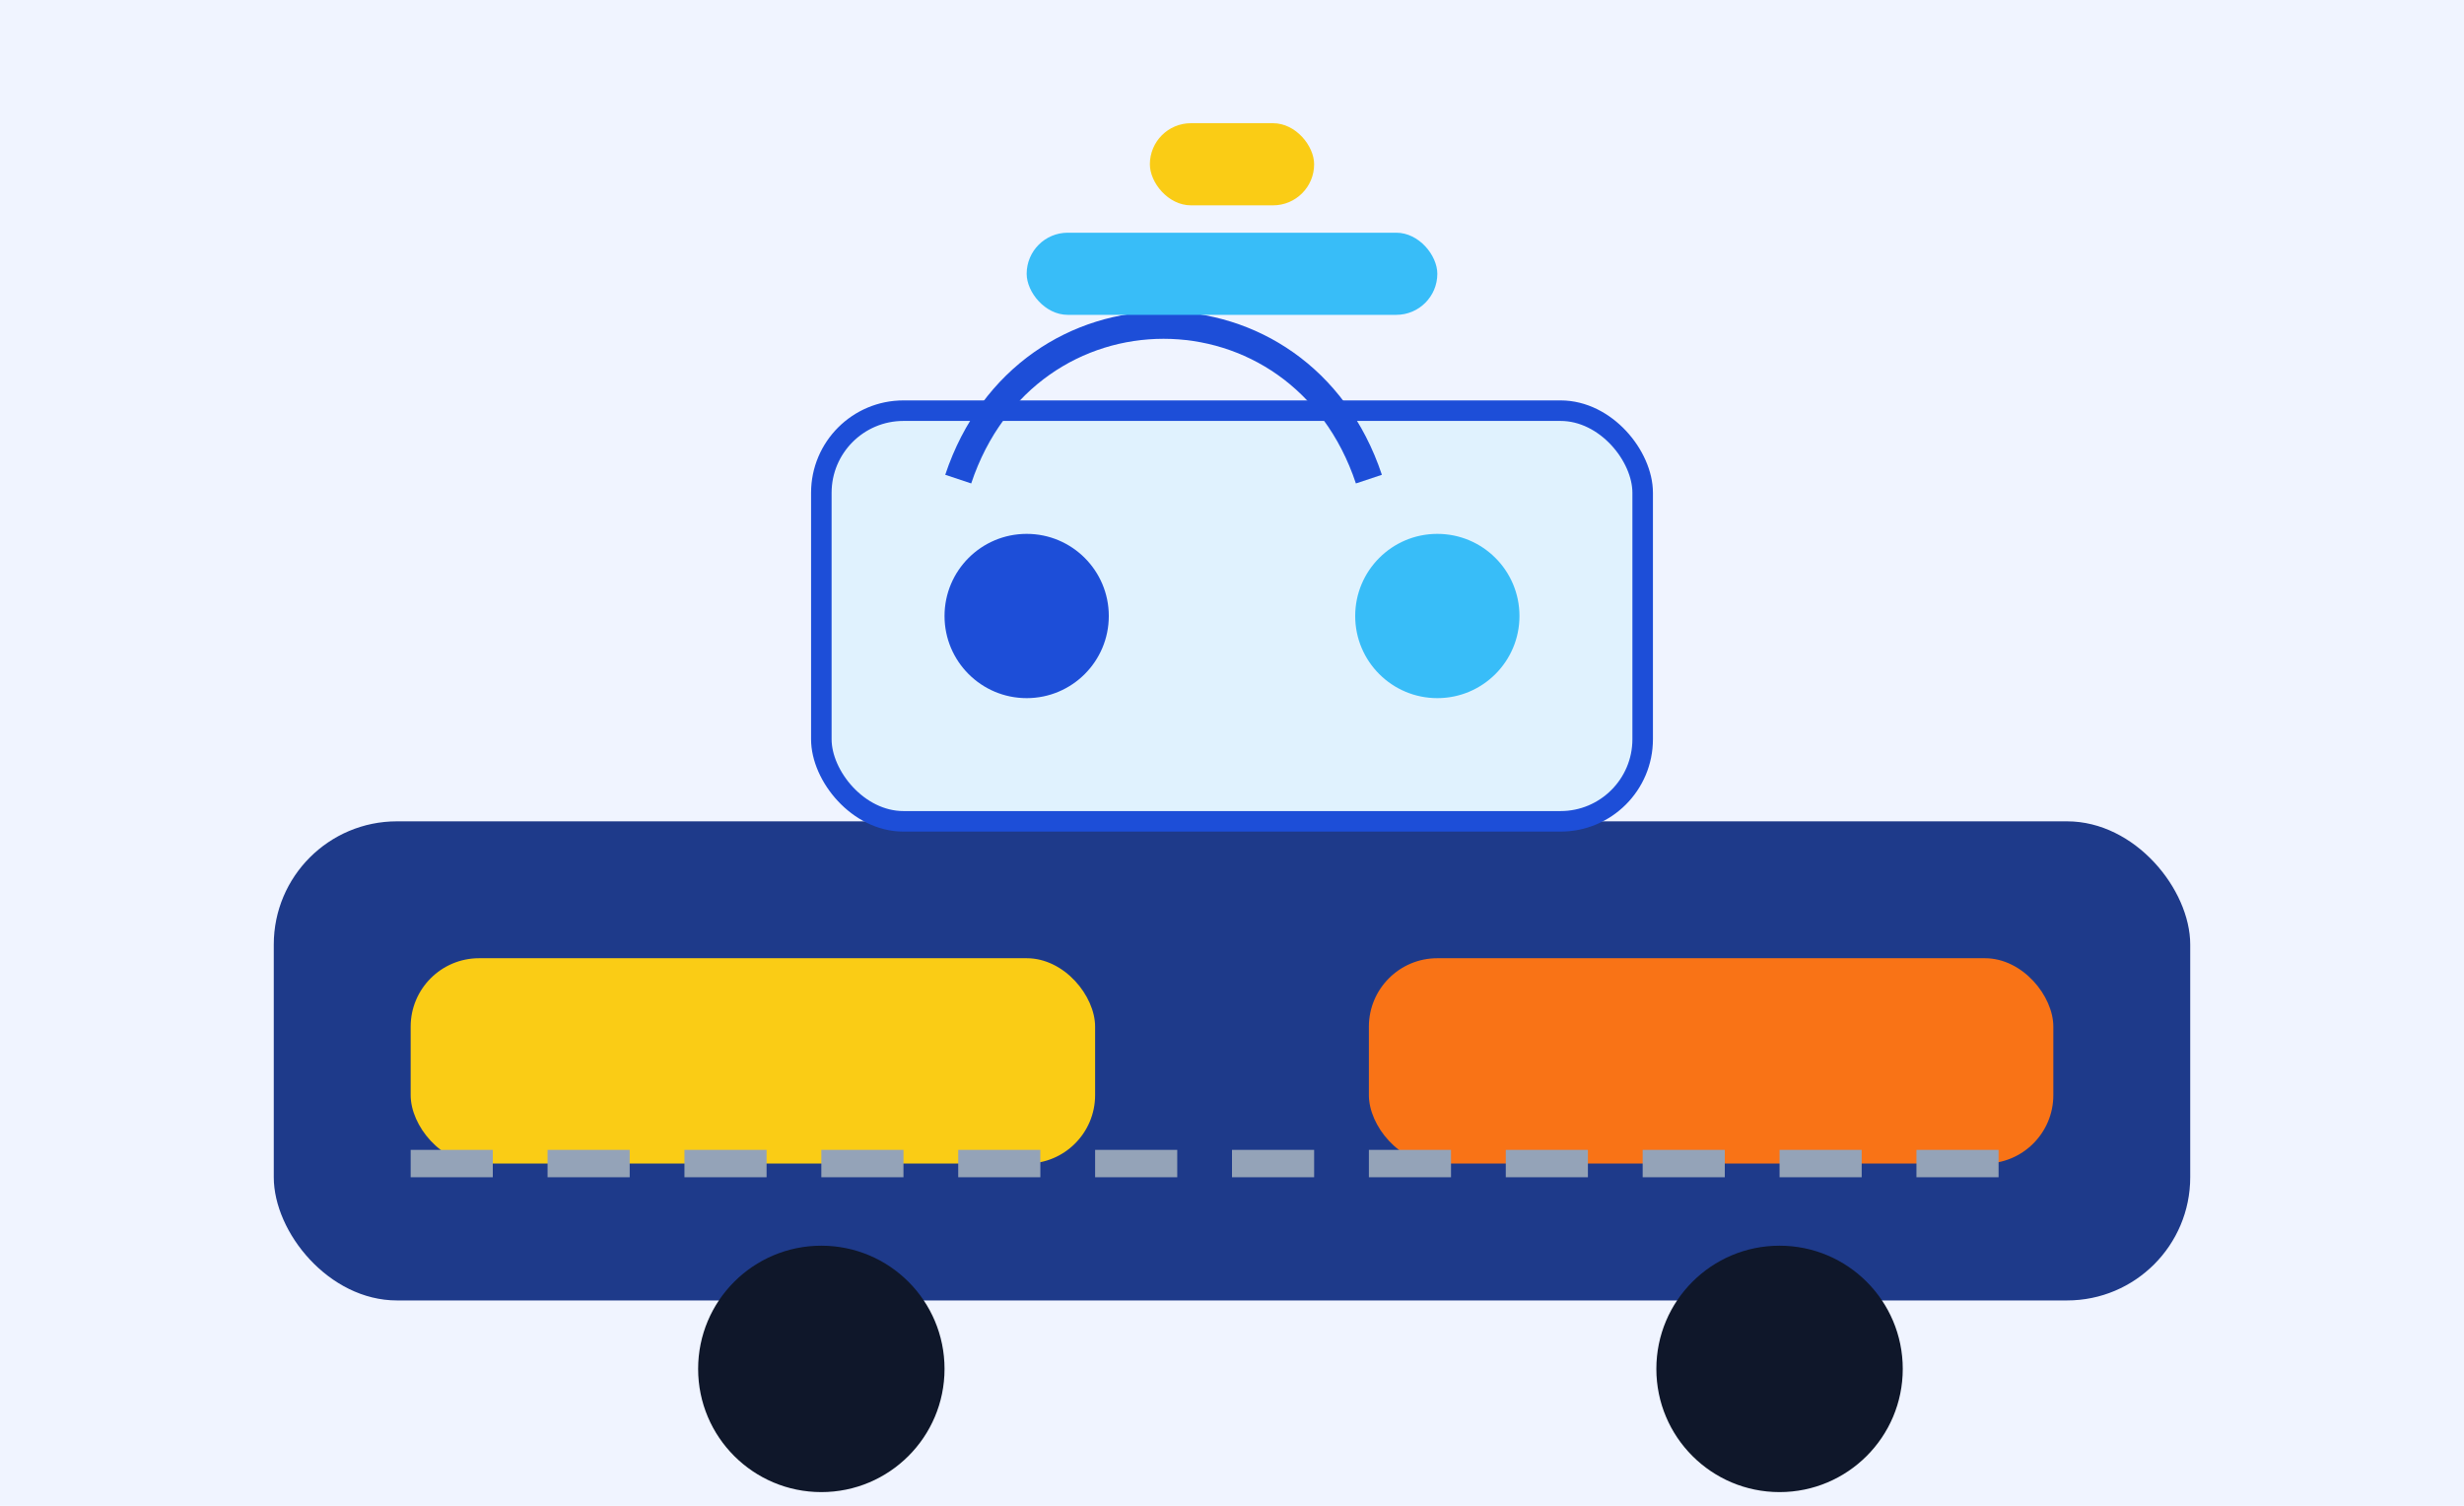
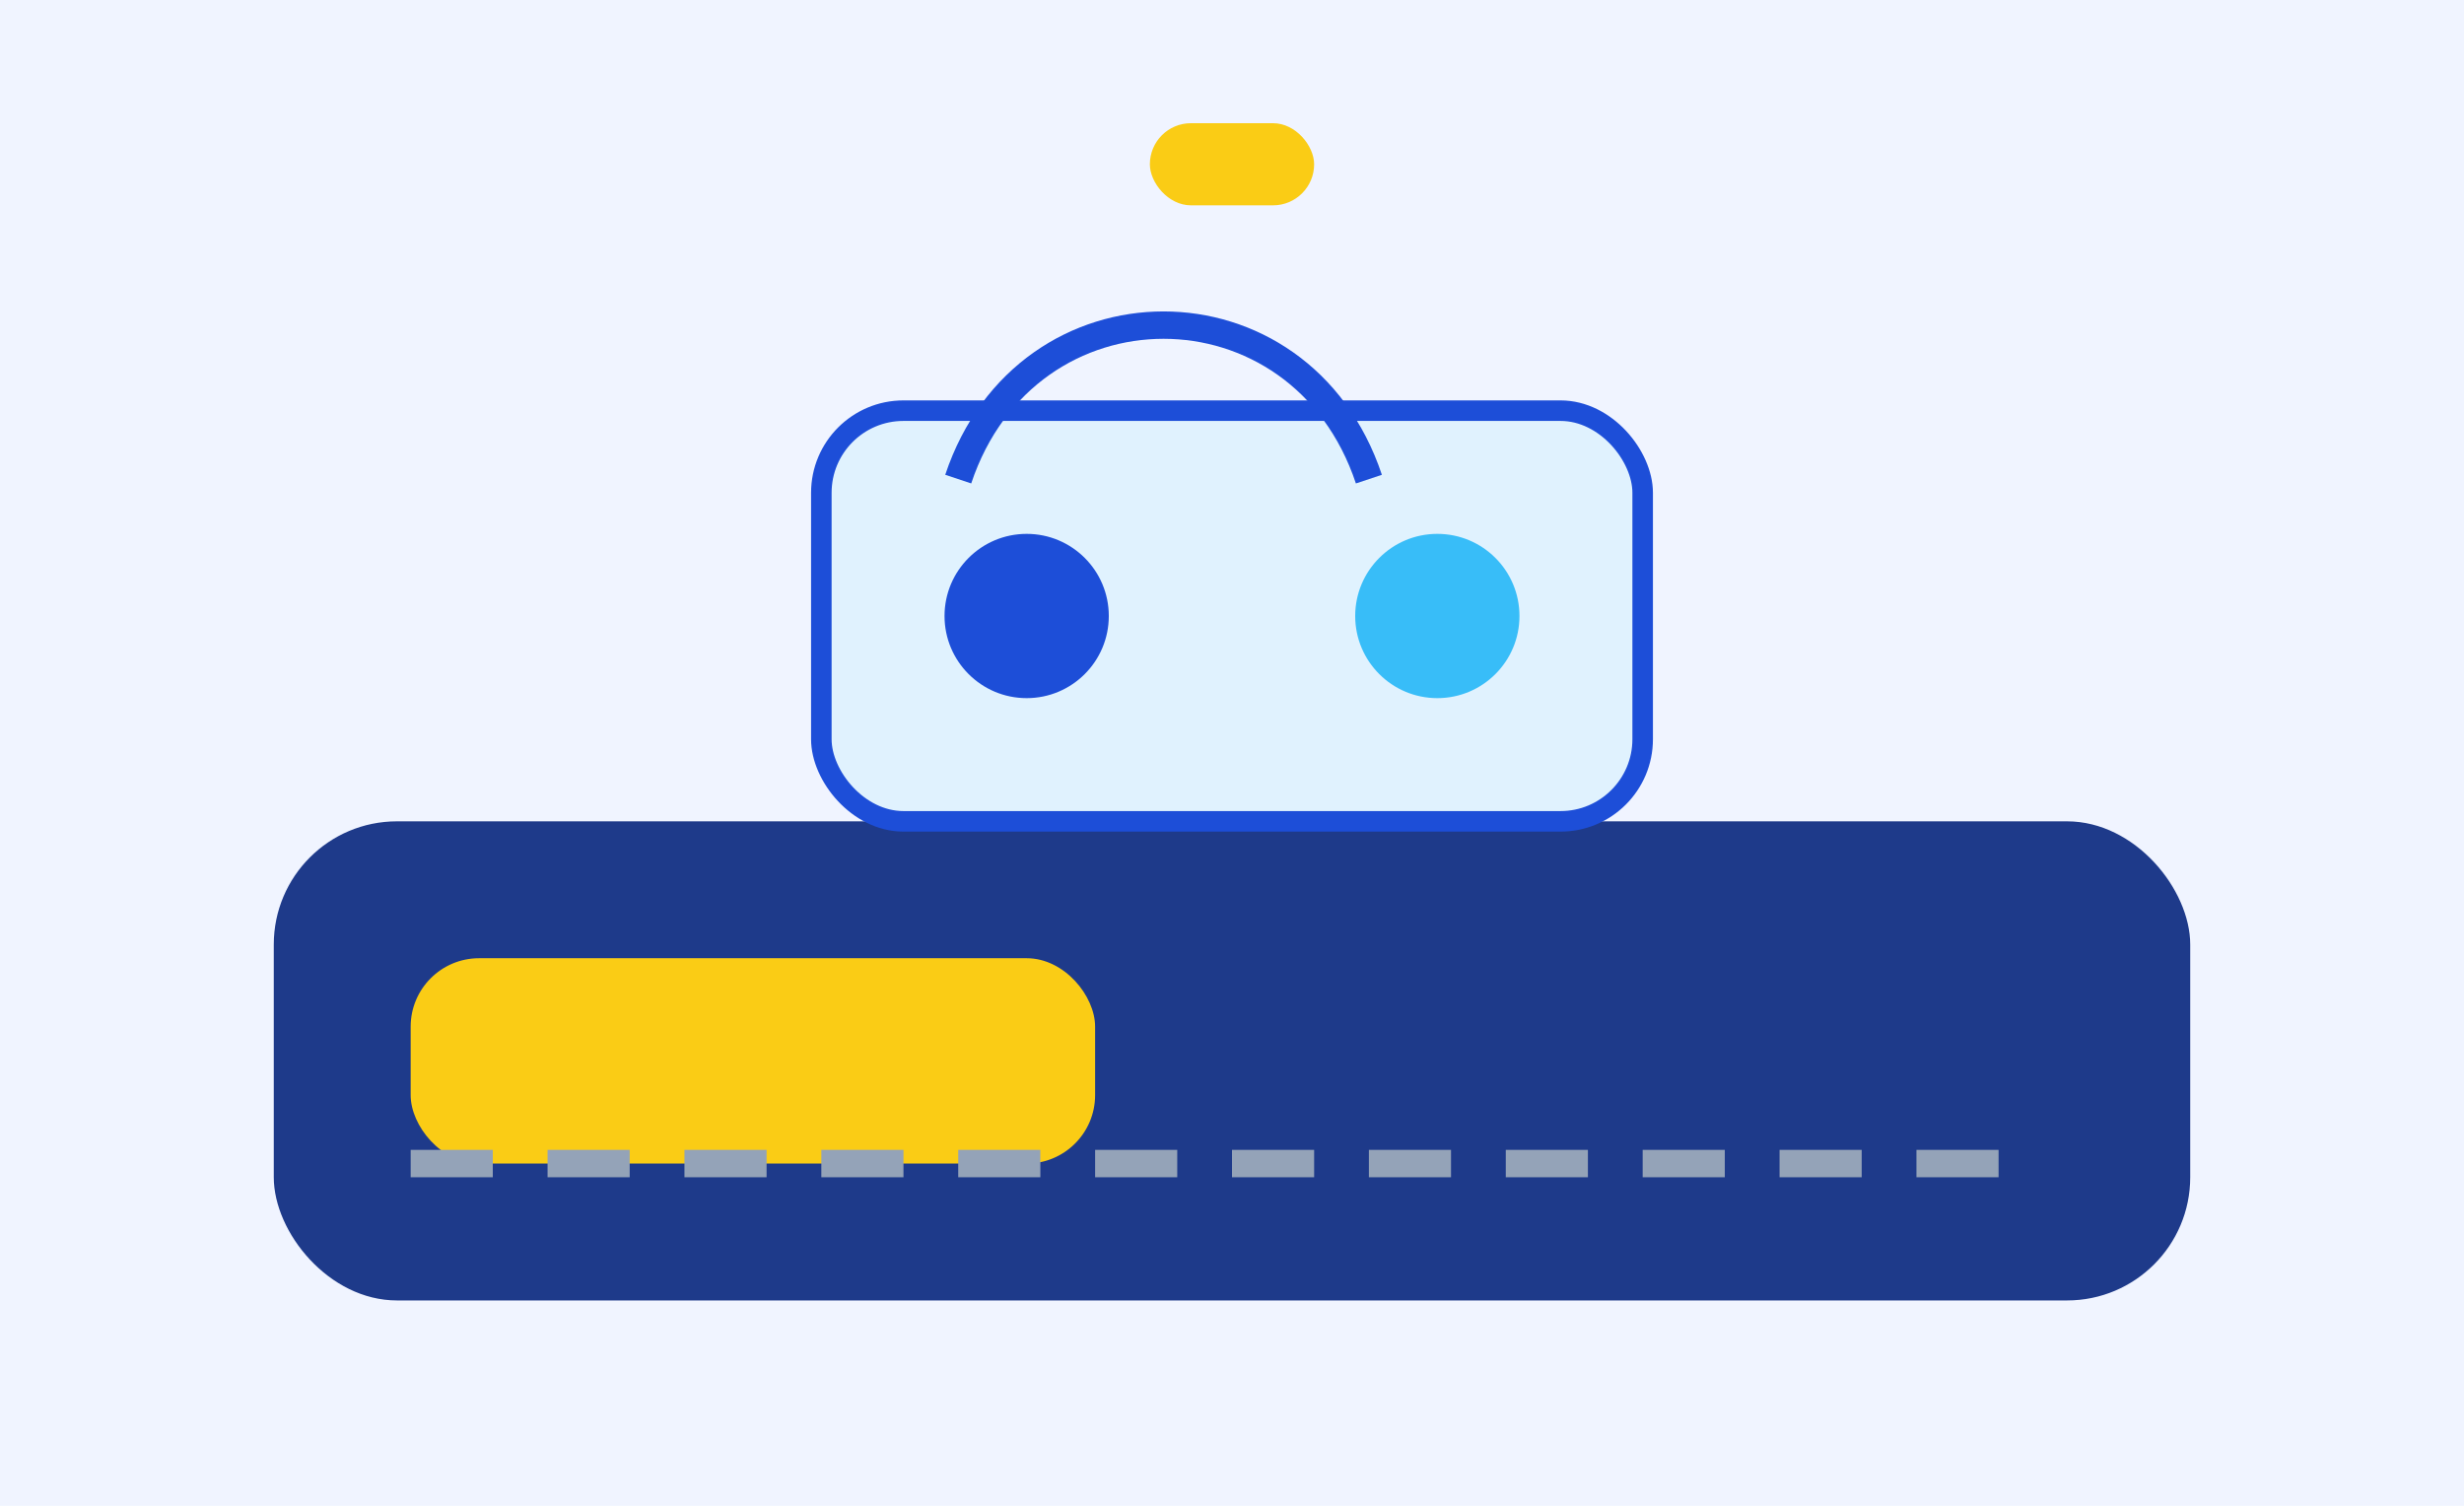
<svg xmlns="http://www.w3.org/2000/svg" width="360" height="220" viewBox="0 0 360 220">
  <rect x="0" y="0" width="360" height="220" fill="#f0f4ff" />
  <rect x="40" y="120" width="280" height="70" rx="18" fill="#1e3a8a" />
  <rect x="60" y="140" width="100" height="30" rx="10" fill="#facc15" />
-   <rect x="200" y="140" width="100" height="30" rx="10" fill="#f97316" />
-   <circle cx="120" cy="200" r="18" fill="#0f172a" />
-   <circle cx="260" cy="200" r="18" fill="#0f172a" />
  <rect x="120" y="60" width="120" height="60" rx="12" fill="#e0f2fe" stroke="#1d4ed8" stroke-width="3" />
  <circle cx="150" cy="90" r="12" fill="#1d4ed8" />
  <circle cx="210" cy="90" r="12" fill="#38bdf8" />
  <path d="M140 70 C150 40 190 40 200 70" fill="none" stroke="#1d4ed8" stroke-width="4" />
  <path d="M60 170 H300" stroke="#94a3b8" stroke-width="4" stroke-dasharray="12 8" />
-   <rect x="150" y="34" width="60" height="12" rx="6" fill="#38bdf8" />
  <rect x="168" y="18" width="24" height="12" rx="6" fill="#facc15" />
</svg>